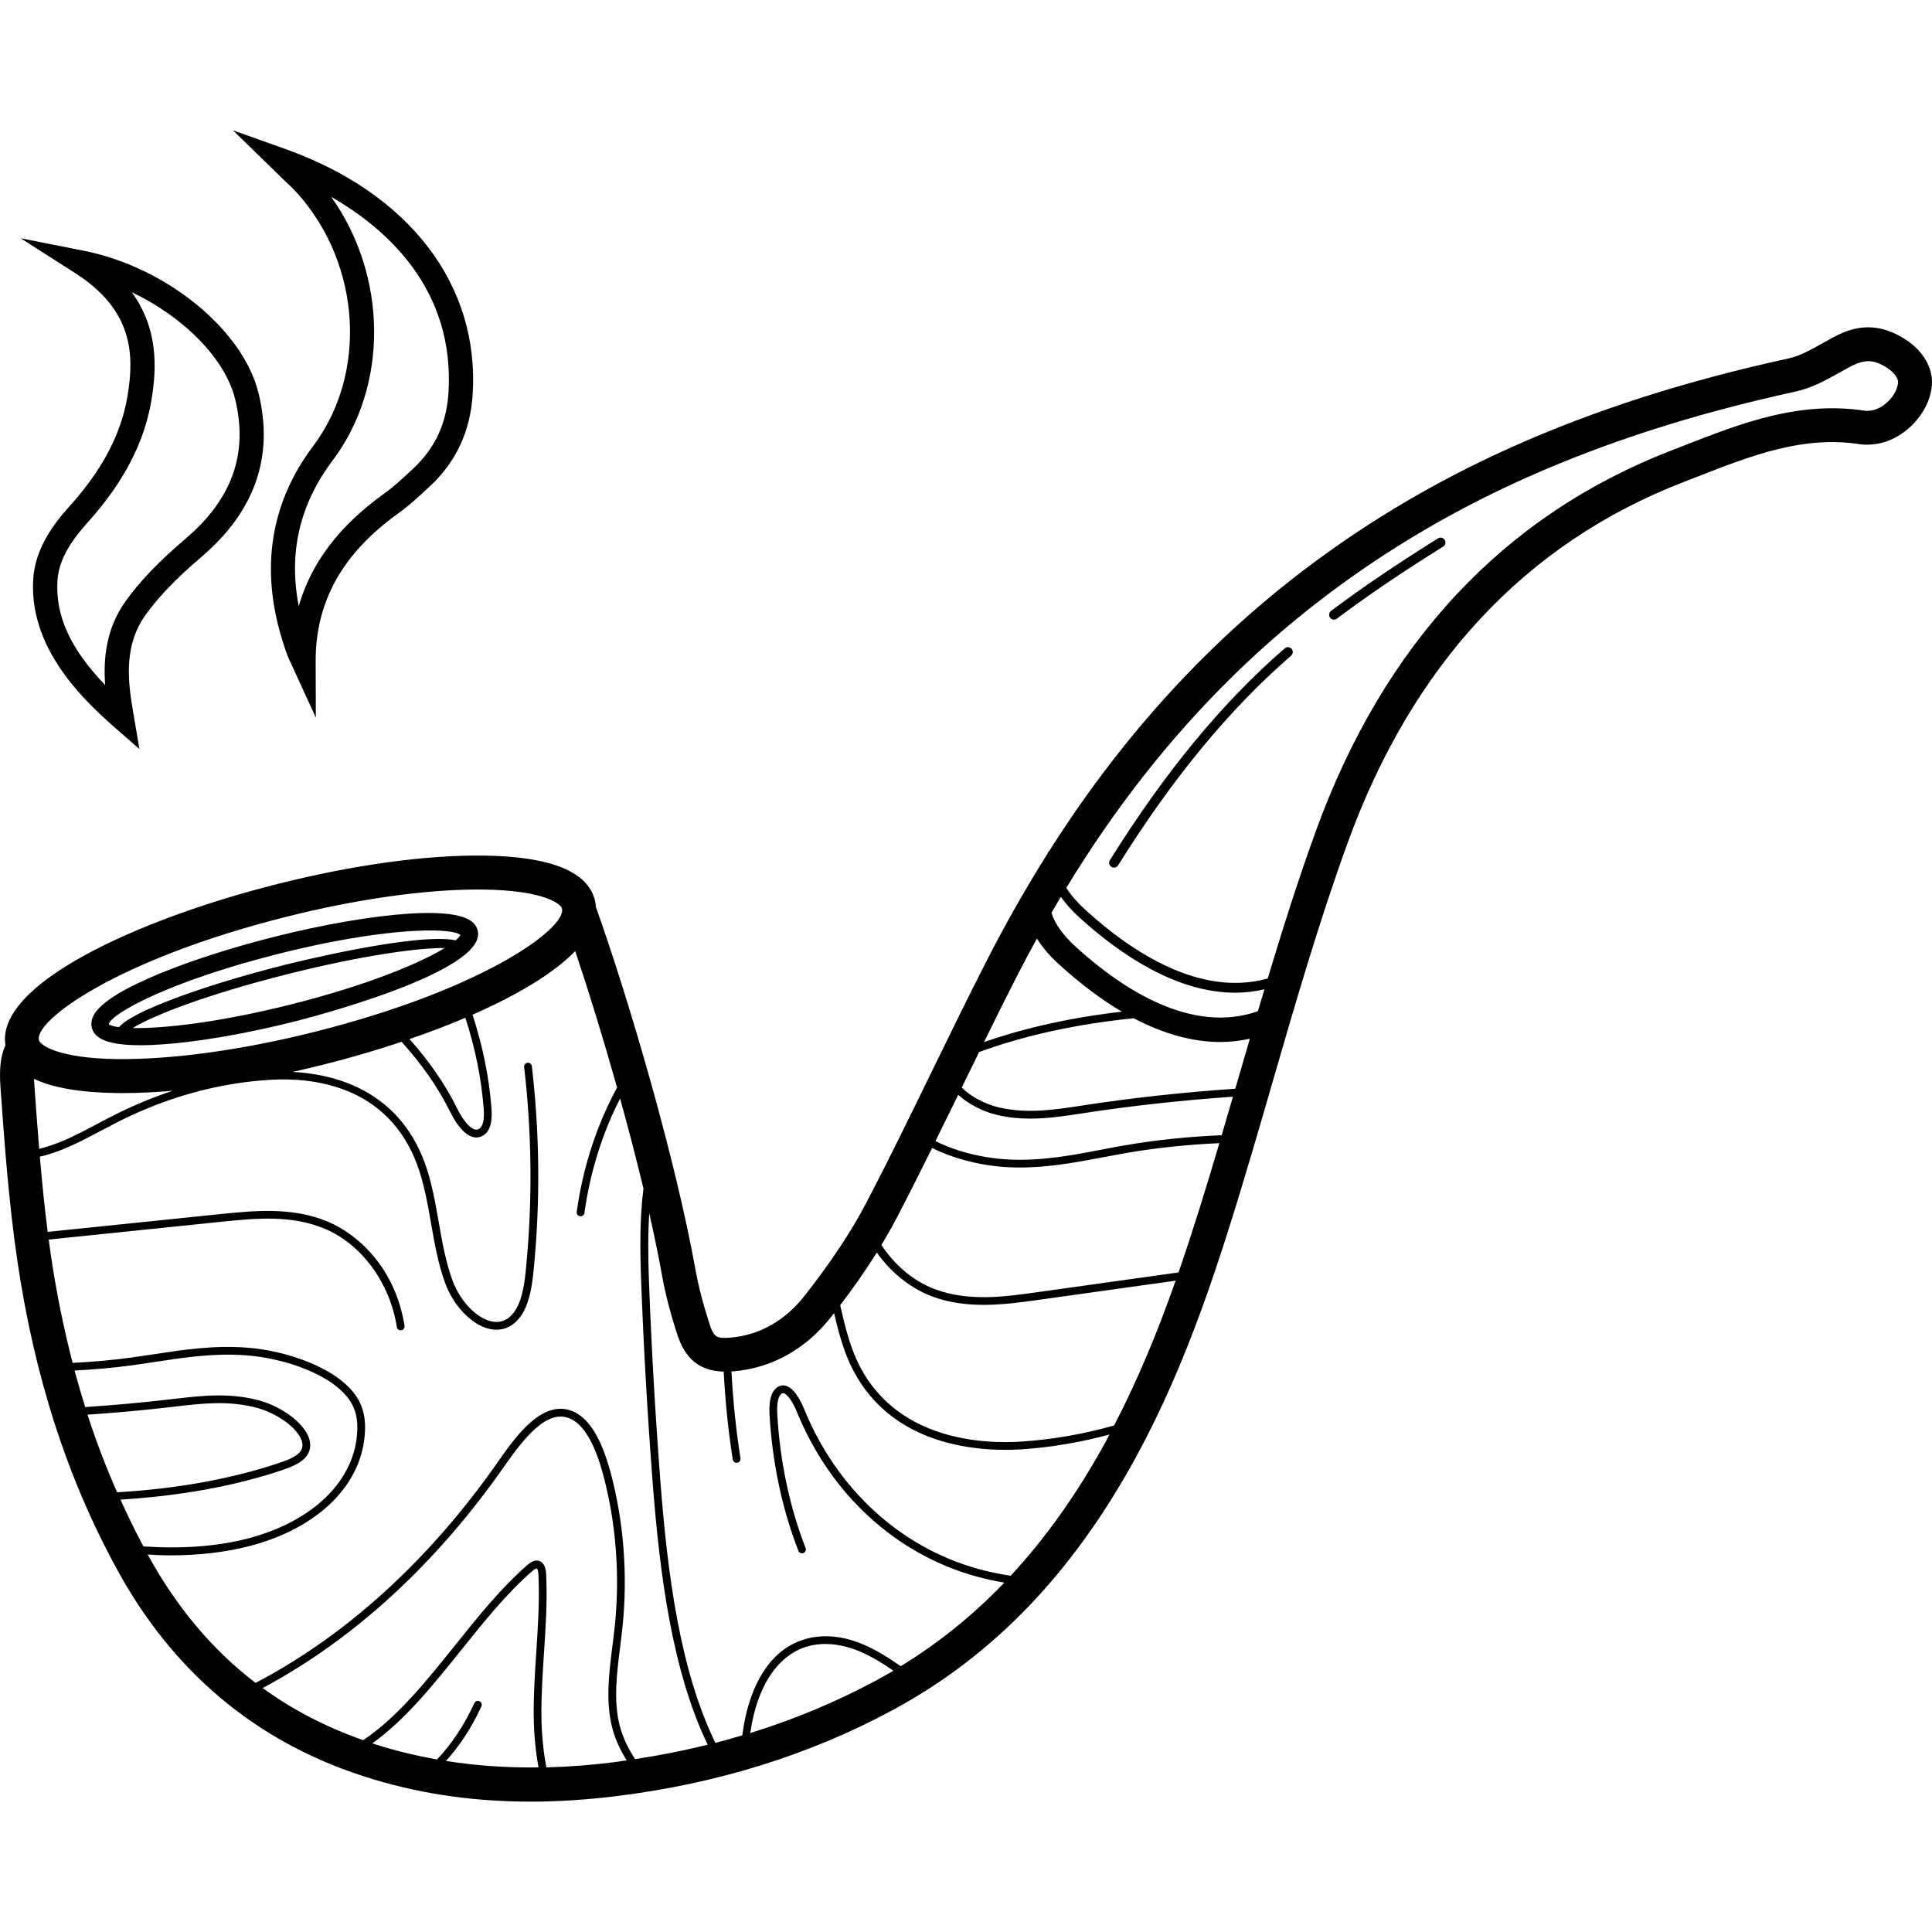
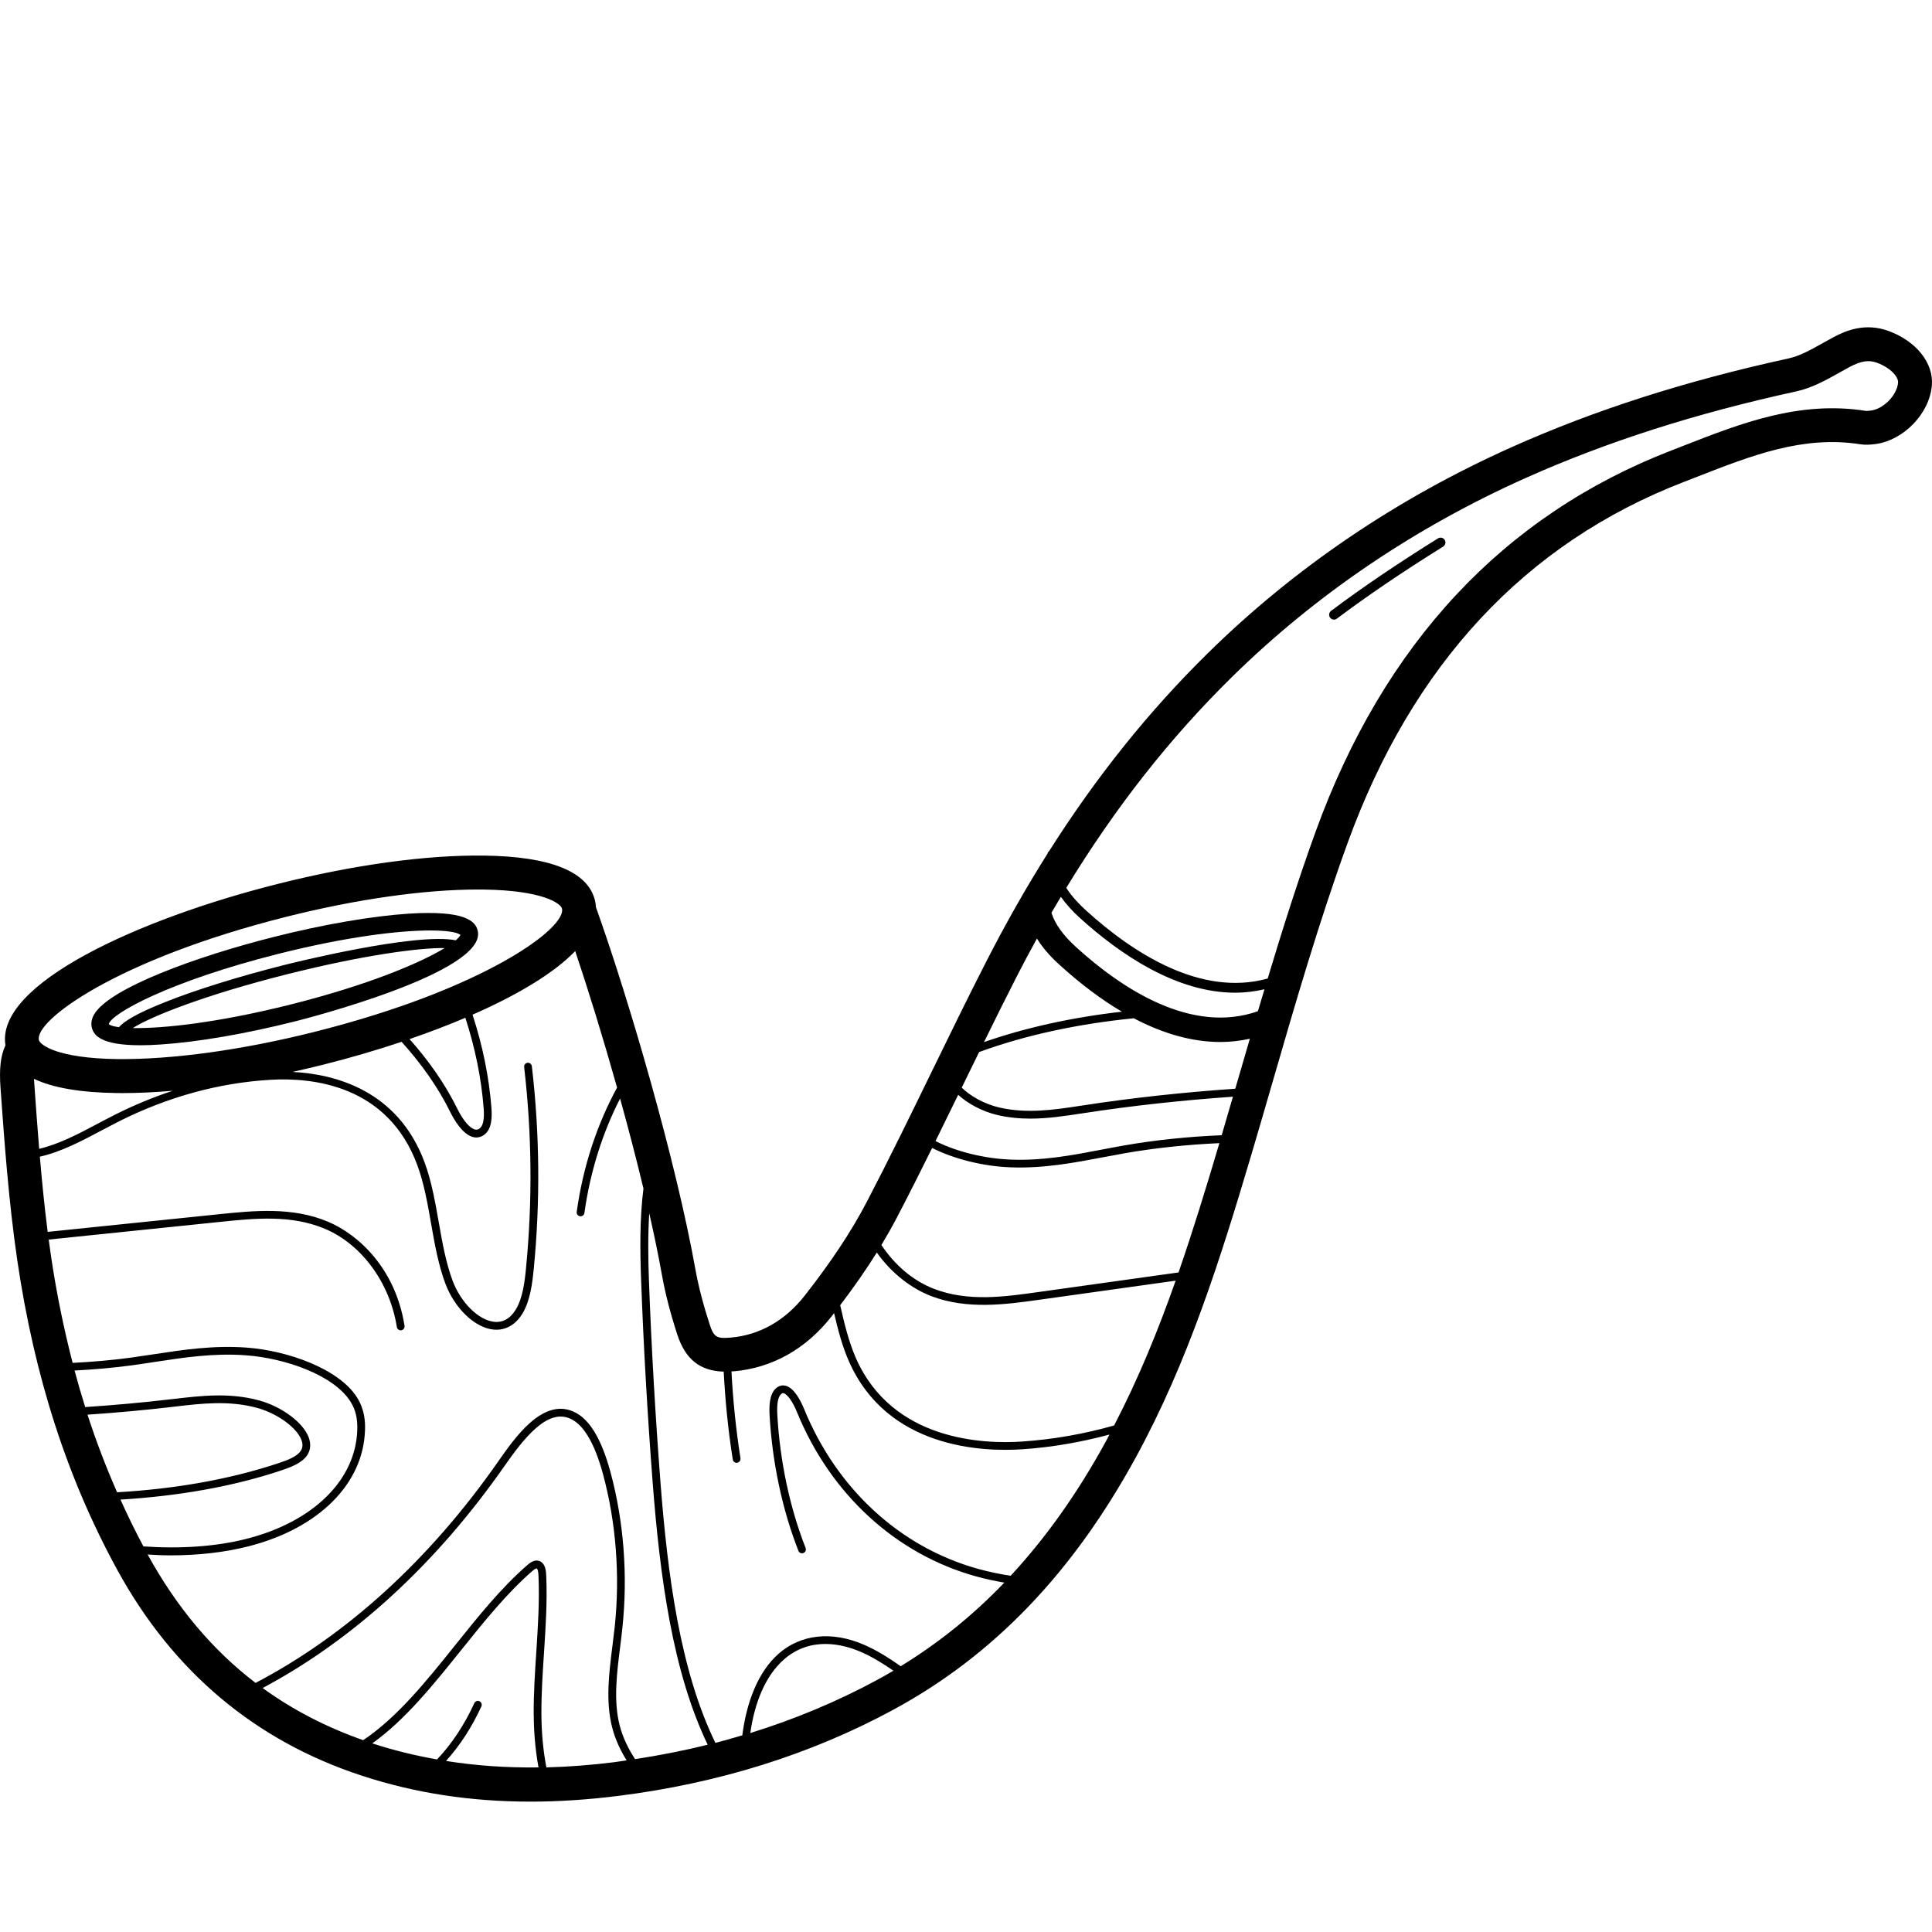
<svg xmlns="http://www.w3.org/2000/svg" fill="#000000" height="800px" width="800px" version="1.1" id="Layer_1" viewBox="0 0 225.735 225.735" xml:space="preserve">
  <g>
    <g>
      <g>
        <path d="M220.654,38.668c-2.696-0.984-4.956-0.06-6.42,0.724l-1.252,0.692c-1.38,0.772-2.684,1.504-3.96,1.784     c-12.076,2.636-22.672,6.028-32.404,10.38c-13.416,6.004-25.356,14.1-35.484,24.06c-6.883,6.766-13.012,14.402-18.539,23.115     c-0.108,0.077-0.179,0.193-0.211,0.331c-2.506,3.974-4.888,8.171-7.158,12.613c-2.168,4.24-4.256,8.524-6.344,12.804     c-2.492,5.112-4.98,10.224-7.608,15.26c-1.796,3.44-4.172,7.024-7.256,10.956c-2.28,2.912-5.268,4.604-8.628,4.896     c-1.66,0.148-1.984-0.044-2.484-1.572c-0.764-2.364-1.312-4.48-1.668-6.472c-2.223-12.404-7.633-31.127-11.61-42.248     c-0.017-0.271-0.05-0.542-0.118-0.812c-0.844-3.356-5.2-5.108-12.948-5.212c-6.788-0.088-15.276,1.084-24.116,3.312     c-16.293,4.099-32.994,11.706-31.81,18.858c-0.582,1.231-0.733,2.788-0.578,4.93c0.444,6.22,0.948,13.268,1.956,20.156     c2.008,13.652,5.832,25.496,11.692,36.208c6.488,11.86,16.084,19.944,28.532,24.028c6.192,2.036,12.716,3.044,19.74,3.044     c3.284,0,6.684-0.224,10.208-0.664c11.696-1.46,22.504-4.836,32.128-10.04c11.736-6.34,21.032-16.012,28.428-29.58     c6.076-11.14,9.852-23.112,13.5-35.42c0.816-2.752,1.616-5.516,2.416-8.276c2.684-9.268,5.46-18.848,8.792-28.02     c7.56-20.836,20.76-35.028,39.248-42.176l1.584-0.616c6.376-2.492,12.396-4.856,19.084-3.8c0.62,0.096,1.208,0.04,1.708-0.02     c3.316-0.408,6.36-3.544,6.644-6.848C225.946,42.436,223.914,39.864,220.654,38.668z M144.329,127.206     c-6.043,0.417-11.995,1.056-17.819,1.954l-0.248,0.036c-3.076,0.472-6.256,0.956-9.524,0.2c-1.691-0.393-3.345-1.305-4.37-2.32     c0.029-0.059,0.058-0.117,0.086-0.176c0.648-1.327,1.298-2.652,1.947-3.978c5.413-1.983,11.565-3.3,18.07-3.946     c3.498,1.838,6.894,2.772,10.123,2.772c1.168,0,2.314-0.136,3.438-0.382c-0.395,1.354-0.793,2.714-1.182,4.058     C144.678,126.019,144.502,126.611,144.329,127.206z M111.954,127.92c1.155,1.052,2.837,1.952,4.584,2.359     c1.308,0.304,2.592,0.42,3.856,0.42c2.056,0,4.052-0.308,6.008-0.608l0.248-0.036c5.692-0.876,11.505-1.501,17.407-1.917     c-0.436,1.501-0.872,3.002-1.315,4.501c-3.911,0.165-7.707,0.554-11.352,1.188c-0.896,0.156-1.784,0.324-2.676,0.496     c-3.356,0.644-6.828,1.312-10.604,1.164c-2.901-0.105-6.235-0.857-8.806-2.163C110.192,131.525,111.075,129.724,111.954,127.92z      M146.971,118.153c-7.716,2.708-15.773-2.528-21.225-7.477c-1.541-1.4-2.482-2.714-2.895-4.029     c0.364-0.628,0.732-1.246,1.101-1.863c0.577,0.818,1.3,1.632,2.198,2.448c4.716,4.28,11.292,8.756,18.18,8.756     c1.131,0,2.271-0.139,3.411-0.401C147.486,116.442,147.222,117.299,146.971,118.153z M118.762,114.16     c0.783-1.531,1.582-3.028,2.392-4.5c0.946,1.524,2.124,2.6,2.688,3.112c2.444,2.22,4.864,4.033,7.241,5.434     c-5.757,0.654-11.207,1.844-16.112,3.552C116.219,119.217,117.474,116.68,118.762,114.16z M102.446,146.346     c1.834,2.585,4.214,4.272,6.376,5.097c4.188,1.596,8.696,0.972,12.672,0.412l15.869-2.221c-2.047,5.819-4.366,11.482-7.19,16.919     c-3.534,1-7.132,1.632-10.771,1.878c-4.408,0.3-15.132-0.044-19.4-9.756c-0.838-1.91-1.355-4.062-1.833-6.175     C99.786,150.373,101.206,148.331,102.446,146.346z M33.414,107.128c8.216-2.068,16.144-3.196,22.42-3.196     c0.228,0,0.448,0,0.672,0.004c7.044,0.092,9.016,1.668,9.152,2.212c0.572,2.276-9.096,9.428-28.864,14.404     c-8.512,2.144-16.692,3.256-23.092,3.192c-7.044-0.092-9.016-1.668-9.152-2.212C3.978,119.256,13.646,112.104,33.414,107.128z      M54.372,118.918c1.118,3.439,1.869,7.024,2.142,10.613c0.096,1.264-0.076,2.052-0.504,2.344     c-0.172,0.112-0.336,0.144-0.528,0.092c-0.608-0.164-1.392-1.084-2.044-2.412c-1.453-2.956-3.377-5.659-5.587-8.147     C50.114,120.63,52.307,119.797,54.372,118.918z M4.018,126.784c-0.019-0.265-0.034-0.504-0.045-0.732     c2.189,1.045,5.416,1.603,9.673,1.66c0.24,0.004,0.476,0.004,0.72,0.004c1.818,0,3.773-0.097,5.815-0.27     c-2.269,0.746-4.511,1.673-6.719,2.782c-0.692,0.344-1.38,0.712-2.068,1.076c-2.214,1.174-4.498,2.383-6.817,2.924     C4.365,131.665,4.187,129.163,4.018,126.784z M16.756,180.682c-0.954-1.786-1.843-3.611-2.682-5.469     c6.752-0.407,13.151-1.525,18.772-3.402c1.208-0.408,2.436-0.88,3.048-1.784c0.396-0.604,0.46-1.328,0.172-2.092     c-0.656-1.744-3.16-3.6-5.828-4.32c-3.432-0.924-6.712-0.54-9.884-0.168l-0.228,0.024c-3.354,0.394-6.746,0.703-10.172,0.932     c-0.44-1.402-0.856-2.824-1.242-4.27c2.285-0.121,4.532-0.315,6.718-0.611c0.904-0.124,1.8-0.26,2.704-0.4     c3.364-0.512,6.844-1.048,10.6-0.768c4.568,0.332,10.224,2.288,12.2,5.384c0.608,0.952,0.86,1.992,0.808,3.368     c-0.196,5.836-5.144,10.696-12.916,12.684C25.231,180.71,21.075,180.979,16.756,180.682z M13.682,174.358     c-1.287-2.928-2.445-5.941-3.458-9.067c3.37-0.229,6.71-0.531,10.013-0.919l0.224-0.028c3.088-0.364,6.28-0.736,9.544,0.144     c2.372,0.64,4.66,2.292,5.216,3.76c0.184,0.496,0.156,0.912-0.084,1.276c-0.444,0.668-1.52,1.072-2.58,1.428     C26.914,172.834,20.482,173.968,13.682,174.358z M17.249,181.627c0.894,0.06,1.783,0.101,2.657,0.101     c3.256,0,6.368-0.348,9.148-1.06c8.176-2.092,13.384-7.28,13.592-13.532c0.04-0.968-0.02-2.432-0.944-3.88     c-2.136-3.348-8.108-5.452-12.9-5.804c-3.884-0.28-7.396,0.256-10.804,0.776c-0.896,0.136-1.788,0.272-2.692,0.396     c-2.217,0.302-4.498,0.497-6.819,0.616c-1.04-4.023-1.899-8.203-2.545-12.596c-0.089-0.602-0.169-1.206-0.25-1.811l20.05-2.069     c4.072-0.416,8.272-0.852,12.216,0.808c4.296,1.808,7.596,6.312,8.408,11.476c0.036,0.224,0.232,0.384,0.448,0.384     c0.024,0,0.048,0,0.072-0.004c0.248-0.036,0.416-0.268,0.38-0.516c-1.04-6.636-5.312-10.64-8.956-12.172     c-4.156-1.752-8.68-1.284-12.66-0.876l-20.079,2.069c-0.376-2.942-0.668-5.897-0.915-8.787c0.003-0.001,0.007-0.001,0.01-0.002     c2.484-0.56,4.856-1.82,7.152-3.036c0.684-0.364,1.368-0.724,2.052-1.072c5.724-2.876,11.688-4.516,17.732-4.872     c4.916-0.288,13.716,0.608,17.168,9.996c0.772,2.104,1.196,4.488,1.596,6.792c0.416,2.356,0.844,4.796,1.656,6.984     c1.088,2.936,3.472,5.212,5.664,5.416c0.108,0.008,0.216,0.012,0.32,0.012c1.236,0,2.312-0.672,3.06-1.924     c0.88-1.472,1.132-3.476,1.304-5.236c0.764-7.852,0.688-15.8-0.228-23.628c-0.028-0.248-0.272-0.432-0.5-0.4     c-0.248,0.028-0.428,0.256-0.4,0.504c0.908,7.76,0.98,15.648,0.224,23.436c-0.156,1.664-0.396,3.544-1.18,4.856     c-0.636,1.076-1.524,1.576-2.516,1.472c-1.832-0.168-3.936-2.244-4.896-4.828c-0.784-2.108-1.204-4.504-1.612-6.824     c-0.412-2.344-0.84-4.768-1.64-6.948c-3.136-8.519-10.602-10.36-15.444-10.6c1.188-0.263,2.382-0.542,3.584-0.844     c3.08-0.775,6.174-1.675,9.16-2.674c2.265,2.506,4.227,5.238,5.704,8.234c0.372,0.756,1.376,2.552,2.62,2.888     c0.136,0.036,0.272,0.056,0.408,0.056c0.3,0,0.592-0.092,0.864-0.272c0.972-0.66,0.98-2.124,0.904-3.168     c-0.282-3.689-1.055-7.374-2.212-10.908c5.173-2.268,9.474-4.81,11.999-7.431c1.582,4.706,3.294,10.264,4.891,15.949     c-2.315,4.247-3.977,9.188-4.715,14.522c-0.036,0.248,0.136,0.476,0.388,0.512c0.02,0.004,0.044,0.004,0.064,0.004     c0.224,0,0.416-0.164,0.448-0.392c0.679-4.876,2.139-9.412,4.169-13.367c0.983,3.546,1.911,7.108,2.729,10.519     c-0.45,3.518-0.402,7.273-0.271,10.796c0.288,7.792,0.744,15.704,1.344,23.516c0.852,11.049,2.333,22.157,6.433,30.671     c-2.764,0.684-5.594,1.242-8.484,1.68c-0.697-1.064-1.415-2.405-1.813-3.979c-0.724-2.872-0.32-6.056,0.068-9.136     c0.096-0.764,0.192-1.528,0.268-2.288c0.64-6.104,0.156-12.364-1.392-18.108c-1.072-3.964-2.496-6.292-4.36-7.108     c-3.616-1.564-6.84,3.088-8.78,5.864c-8.046,11.521-17.75,20.312-28.335,25.849C24.816,192.776,20.64,187.799,17.249,181.627z      M52.114,205.749c1.618-1.796,3.012-3.925,4.132-6.374c0.1-0.228,0.004-0.496-0.228-0.6c-0.216-0.112-0.496-0.008-0.6,0.224     c-1.149,2.521-2.655,4.794-4.358,6.574c-2.586-0.461-5.109-1.074-7.564-1.878c3.827-2.722,7.133-6.841,10.351-10.852     c2.644-3.296,5.376-6.708,8.368-9.3c0.352-0.312,0.504-0.292,0.52-0.28c0.104,0.112,0.168,0.412,0.184,0.896     c0.128,2.952-0.072,5.968-0.26,8.884c-0.152,2.332-0.312,4.752-0.304,7.136c0.005,1.682,0.13,3.972,0.564,6.325     C59.168,206.553,55.576,206.301,52.114,205.749z M71.69,205.904c-2.696,0.336-5.307,0.532-7.848,0.598     c-0.373-1.902-0.577-4.028-0.584-6.326c-0.008-2.356,0.152-4.752,0.304-7.076c0.192-2.936,0.392-5.976,0.26-8.976     c-0.02-0.552-0.084-1.112-0.424-1.48c-0.26-0.276-0.84-0.624-1.78,0.216c-3.052,2.644-5.808,6.084-8.476,9.416     c-3.326,4.15-6.754,8.413-10.71,11.046c-4.338-1.527-8.244-3.551-11.745-6.093c10.556-5.619,20.225-14.434,28.25-25.929     c2.312-3.304,5.012-6.728,7.672-5.552c1.576,0.688,2.872,2.88,3.852,6.512c1.52,5.636,1.992,11.784,1.368,17.776     c-0.084,0.752-0.176,1.508-0.272,2.268c-0.4,3.164-0.808,6.432-0.048,9.472c0.384,1.522,1.04,2.836,1.707,3.904     C72.707,205.752,72.204,205.84,71.69,205.904z M102.43,196.312c-4.642,2.508-9.577,4.568-14.765,6.177     c0.495-3.482,1.734-6.67,3.925-8.593c3.152-2.768,6.948-1.764,8.924-0.916c1.326,0.565,2.614,1.353,3.873,2.225     C103.742,195.585,103.091,195.955,102.43,196.312z M118.085,184.112c-1.269-0.194-2.533-0.452-3.791-0.801     c-9.104-2.52-16.52-9.328-20.336-18.672c-0.38-0.924-1.164-2.508-2.2-2.74c-0.284-0.056-0.7-0.052-1.12,0.332     c-0.764,0.708-0.776,2.14-0.72,3.156c0.32,5.528,1.484,10.996,3.368,15.812c0.092,0.232,0.356,0.352,0.584,0.256     c0.236-0.088,0.348-0.352,0.256-0.588c-1.848-4.728-2.992-10.096-3.304-15.532c-0.076-1.288,0.072-2.104,0.428-2.436     c0.156-0.152,0.252-0.128,0.304-0.112c0.436,0.096,1.064,0.98,1.56,2.196c3.924,9.608,11.556,16.608,20.932,19.204     c1.096,0.304,2.196,0.535,3.298,0.727c-3.679,3.836-7.706,7.074-12.107,9.768c-1.402-0.99-2.847-1.895-4.359-2.54     c-3.712-1.588-7.304-1.196-9.888,1.064c-2.435,2.137-3.77,5.708-4.259,9.548c-1.04,0.31-2.084,0.612-3.144,0.886     c-4.1-8.4-5.576-19.487-6.425-30.526c-0.596-7.8-1.052-15.7-1.34-23.484c-0.1-2.666-0.124-5.337,0.034-7.889     c0.577,2.546,1.081,4.974,1.478,7.189c0.388,2.172,0.976,4.46,1.8,7c0.945,2.887,2.647,4.254,5.422,4.331     c0.182,3.438,0.522,6.867,1.062,10.269c0.04,0.248,0.288,0.432,0.52,0.376c0.248-0.04,0.416-0.272,0.38-0.516     c-0.533-3.364-0.872-6.755-1.054-10.156c0.093-0.006,0.175,0,0.27-0.008c4.484-0.392,8.428-2.604,11.412-6.4     c0.106-0.135,0.204-0.266,0.308-0.4c0.446,1.917,0.95,3.846,1.724,5.608c4.5,10.24,15.684,10.612,20.288,10.3     c3.431-0.234,6.822-0.821,10.158-1.719c-0.126,0.235-0.239,0.476-0.366,0.711C125.944,174.402,122.234,179.639,118.085,184.112z      M137.7,148.672l-16.326,2.283c-4.056,0.572-8.248,1.16-12.228-0.36c-2.463-0.942-4.603-2.78-6.163-5.13     c0.653-1.083,1.26-2.153,1.811-3.21c1.406-2.693,2.77-5.406,4.117-8.128c2.71,1.371,6.167,2.156,9.167,2.264     c3.856,0.144,7.396-0.528,10.804-1.176c0.888-0.168,1.772-0.336,2.664-0.492c3.508-0.605,7.164-0.986,10.925-1.158     c-0.011,0.038-0.022,0.076-0.033,0.114C140.934,138.755,139.398,143.763,137.7,148.672z M218.594,47.968     c-0.128,0.012-0.476,0.064-0.608,0.036c-7.752-1.212-14.556,1.448-21.148,4.024l-1.564,0.608     c-19.6,7.584-33.584,22.56-41.552,44.52c-2.048,5.646-3.871,11.418-5.603,17.172c-7.823,2.186-15.776-3.006-21.209-7.936     c-0.761-0.691-1.645-1.581-2.325-2.658c5.718-9.381,12.097-17.498,19.333-24.61c9.792-9.628,21.34-17.456,34.324-23.268     c9.476-4.236,19.82-7.548,31.628-10.124c1.86-0.408,3.484-1.32,5.056-2.2l1.18-0.652c1.332-0.708,2.236-0.852,3.188-0.5     c1.604,0.584,2.536,1.668,2.476,2.332C221.642,46.176,220.07,47.788,218.594,47.968z" />
-         <path d="M150.11,75.752c-7.3,6.332-13.984,14.432-20.432,24.756c-0.168,0.264-0.084,0.612,0.18,0.78     c0.092,0.056,0.2,0.084,0.3,0.084c0.188,0,0.376-0.092,0.476-0.26c6.392-10.228,13.004-18.244,20.216-24.504     c0.24-0.208,0.264-0.564,0.06-0.8C150.698,75.576,150.346,75.544,150.11,75.752z" />
        <path d="M168.018,62.904c-4.78,2.976-8.868,5.748-12.496,8.472c-0.248,0.188-0.3,0.544-0.112,0.792     c0.108,0.148,0.28,0.228,0.452,0.228c0.116,0,0.24-0.04,0.34-0.116c3.6-2.7,7.664-5.456,12.416-8.416     c0.264-0.164,0.348-0.516,0.18-0.78C168.634,62.816,168.278,62.736,168.018,62.904z" />
        <path d="M16.418,122.128c0.7,0,1.492-0.028,2.384-0.092c4.316-0.284,9.896-1.244,15.712-2.708     c0.916-0.232,22.528-5.728,21.3-10.604c-0.26-1.056-1.392-2.396-8.072-1.972c-4.32,0.288-9.904,1.248-15.716,2.712     c-9.148,2.304-19.196,5.992-21.012,9.032c-0.396,0.668-0.372,1.228-0.284,1.576C10.958,120.988,11.834,122.128,16.418,122.128z      M34.01,117.352c-8.668,2.181-15.06,2.827-18.493,2.766c2.216-1.405,8.556-3.903,18.057-6.294     c8.98-2.261,15.496-3.097,18.382-3.053C49.109,112.507,43.051,115.076,34.01,117.352z M32.526,111.448     c8.056-2.028,14.152-2.732,17.736-2.732c1.936,0,3.148,0.204,3.536,0.516c-0.073,0.172-0.26,0.387-0.547,0.634     c-4.675-0.949-19.233,2.68-19.949,2.862c-5.372,1.352-10.352,2.9-14.028,4.364c-3.297,1.312-4.772,2.228-5.379,2.923     c-0.636-0.083-1.036-0.208-1.181-0.359C12.97,118.436,19.814,114.648,32.526,111.448z" />
-         <path d="M34.878,22.732c7.308,8.312,8.052,20.936,1.724,29.364c-5.332,7.096-6.36,15.296-3.056,24.38     c0.124,0.348,0.284,0.684,0.444,1.016l2.912,6.352l-0.02-6.572C36.858,70.32,40.006,64.668,46.506,60     c1.348-0.964,2.532-2.076,3.792-3.256c3-2.8,4.656-6.384,4.928-10.652c0.82-12.788-7.376-23.516-21.92-28.696l-6.084-2.164     l5.752,5.6C33.67,21.488,34.306,22.084,34.878,22.732z M52.398,45.912c-0.228,3.572-1.548,6.44-4.156,8.872     c-1.08,1.012-2.196,2.056-3.392,2.912c-5.204,3.74-8.5,8.072-9.948,13.132c-1.204-6.292,0.108-11.896,3.964-17.028     c6.588-8.78,6.392-21.572-0.168-30.8C45.154,26.708,53.17,33.792,52.398,45.912z" />
-         <path d="M14.906,46.228c-0.728,4.44-2.944,8.664-6.776,12.916c-1.86,2.068-4.024,4.904-4.248,8.532     c-0.468,7.652,5.148,13.492,9.408,17.22l3,2.624l-0.796-4.688c-0.632-3.704-0.896-7.588,1.468-10.92     c1.512-2.132,3.608-4.312,6.584-6.852c6.244-5.32,8.48-11.756,6.66-19.136c-1.824-7.42-10.792-14.72-20.424-16.628L2.418,27.84     l6.328,4.044C15.522,36.212,15.71,41.336,14.906,46.228z M27.466,46.608c1.56,6.34-0.32,11.672-5.748,16.3     c-3.164,2.696-5.408,5.036-7.064,7.368c-2.208,3.104-2.6,6.528-2.368,9.764c-4.084-4.252-5.82-8.104-5.572-12.188     c0.132-2.148,1.224-4.248,3.528-6.808c4.204-4.668,6.644-9.364,7.464-14.352c0.624-3.788,0.764-8.332-2.312-12.548     C21.374,36.98,26.286,41.844,27.466,46.608z" />
      </g>
    </g>
  </g>
</svg>